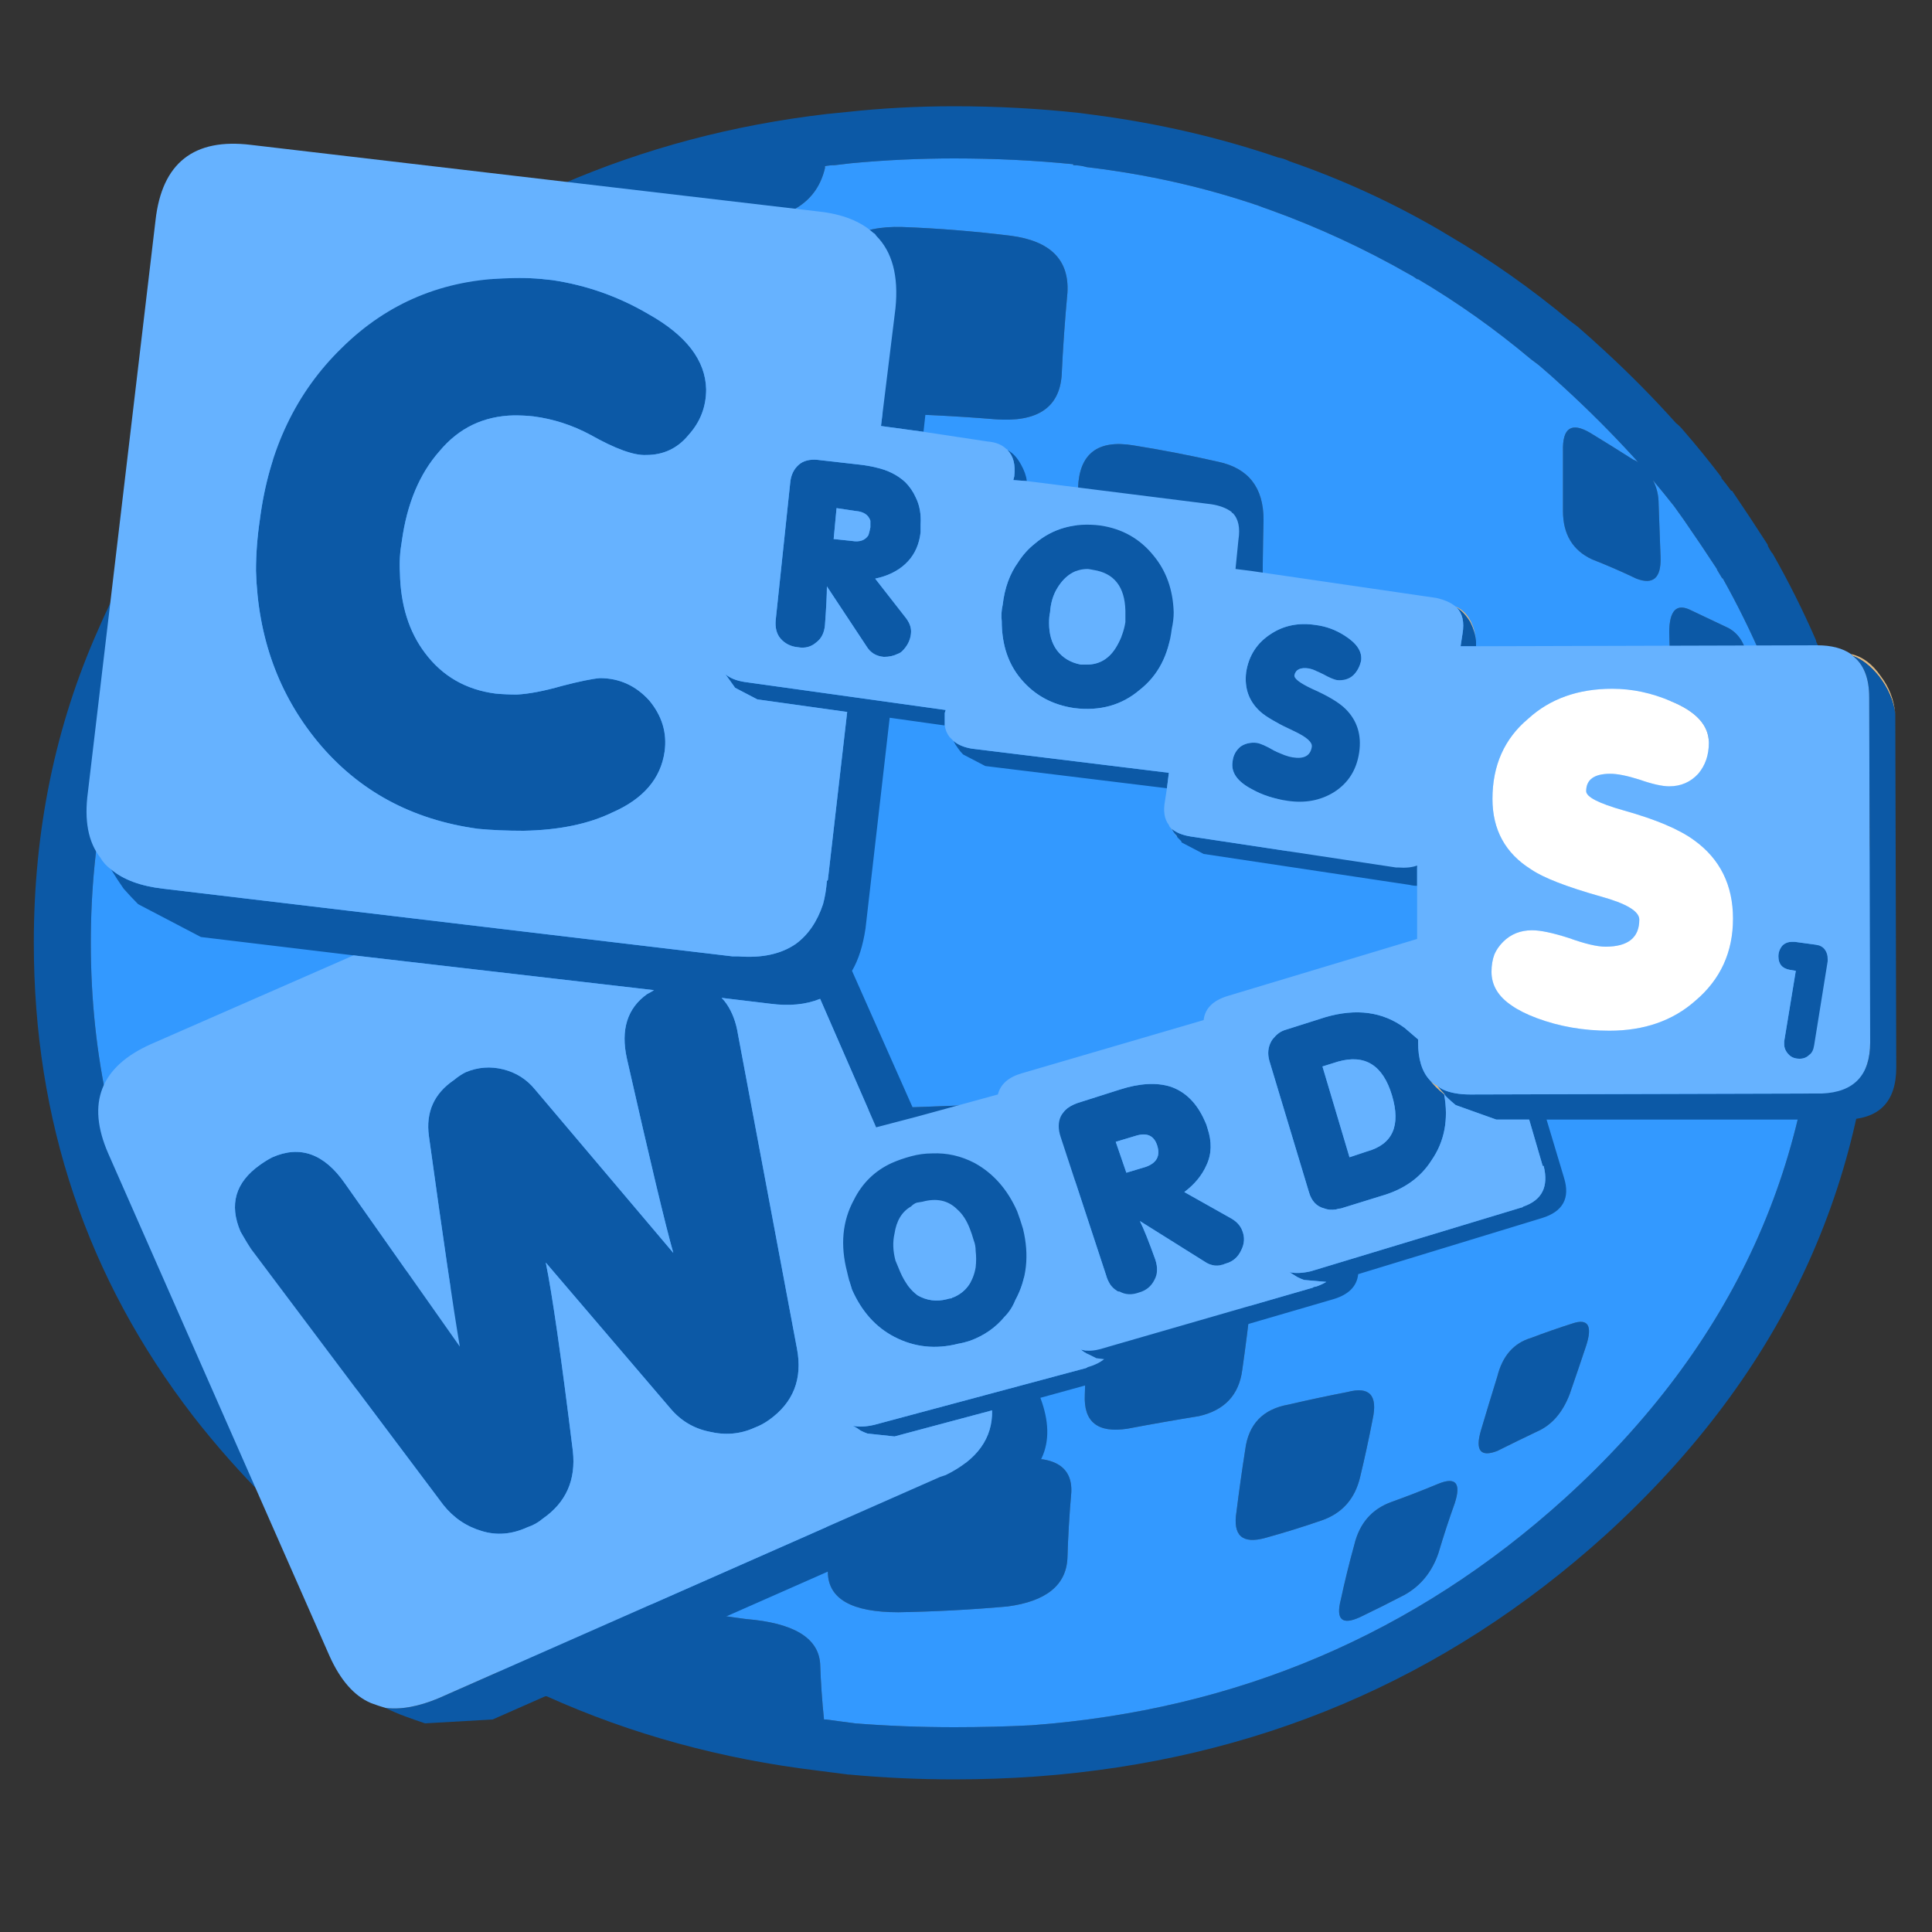
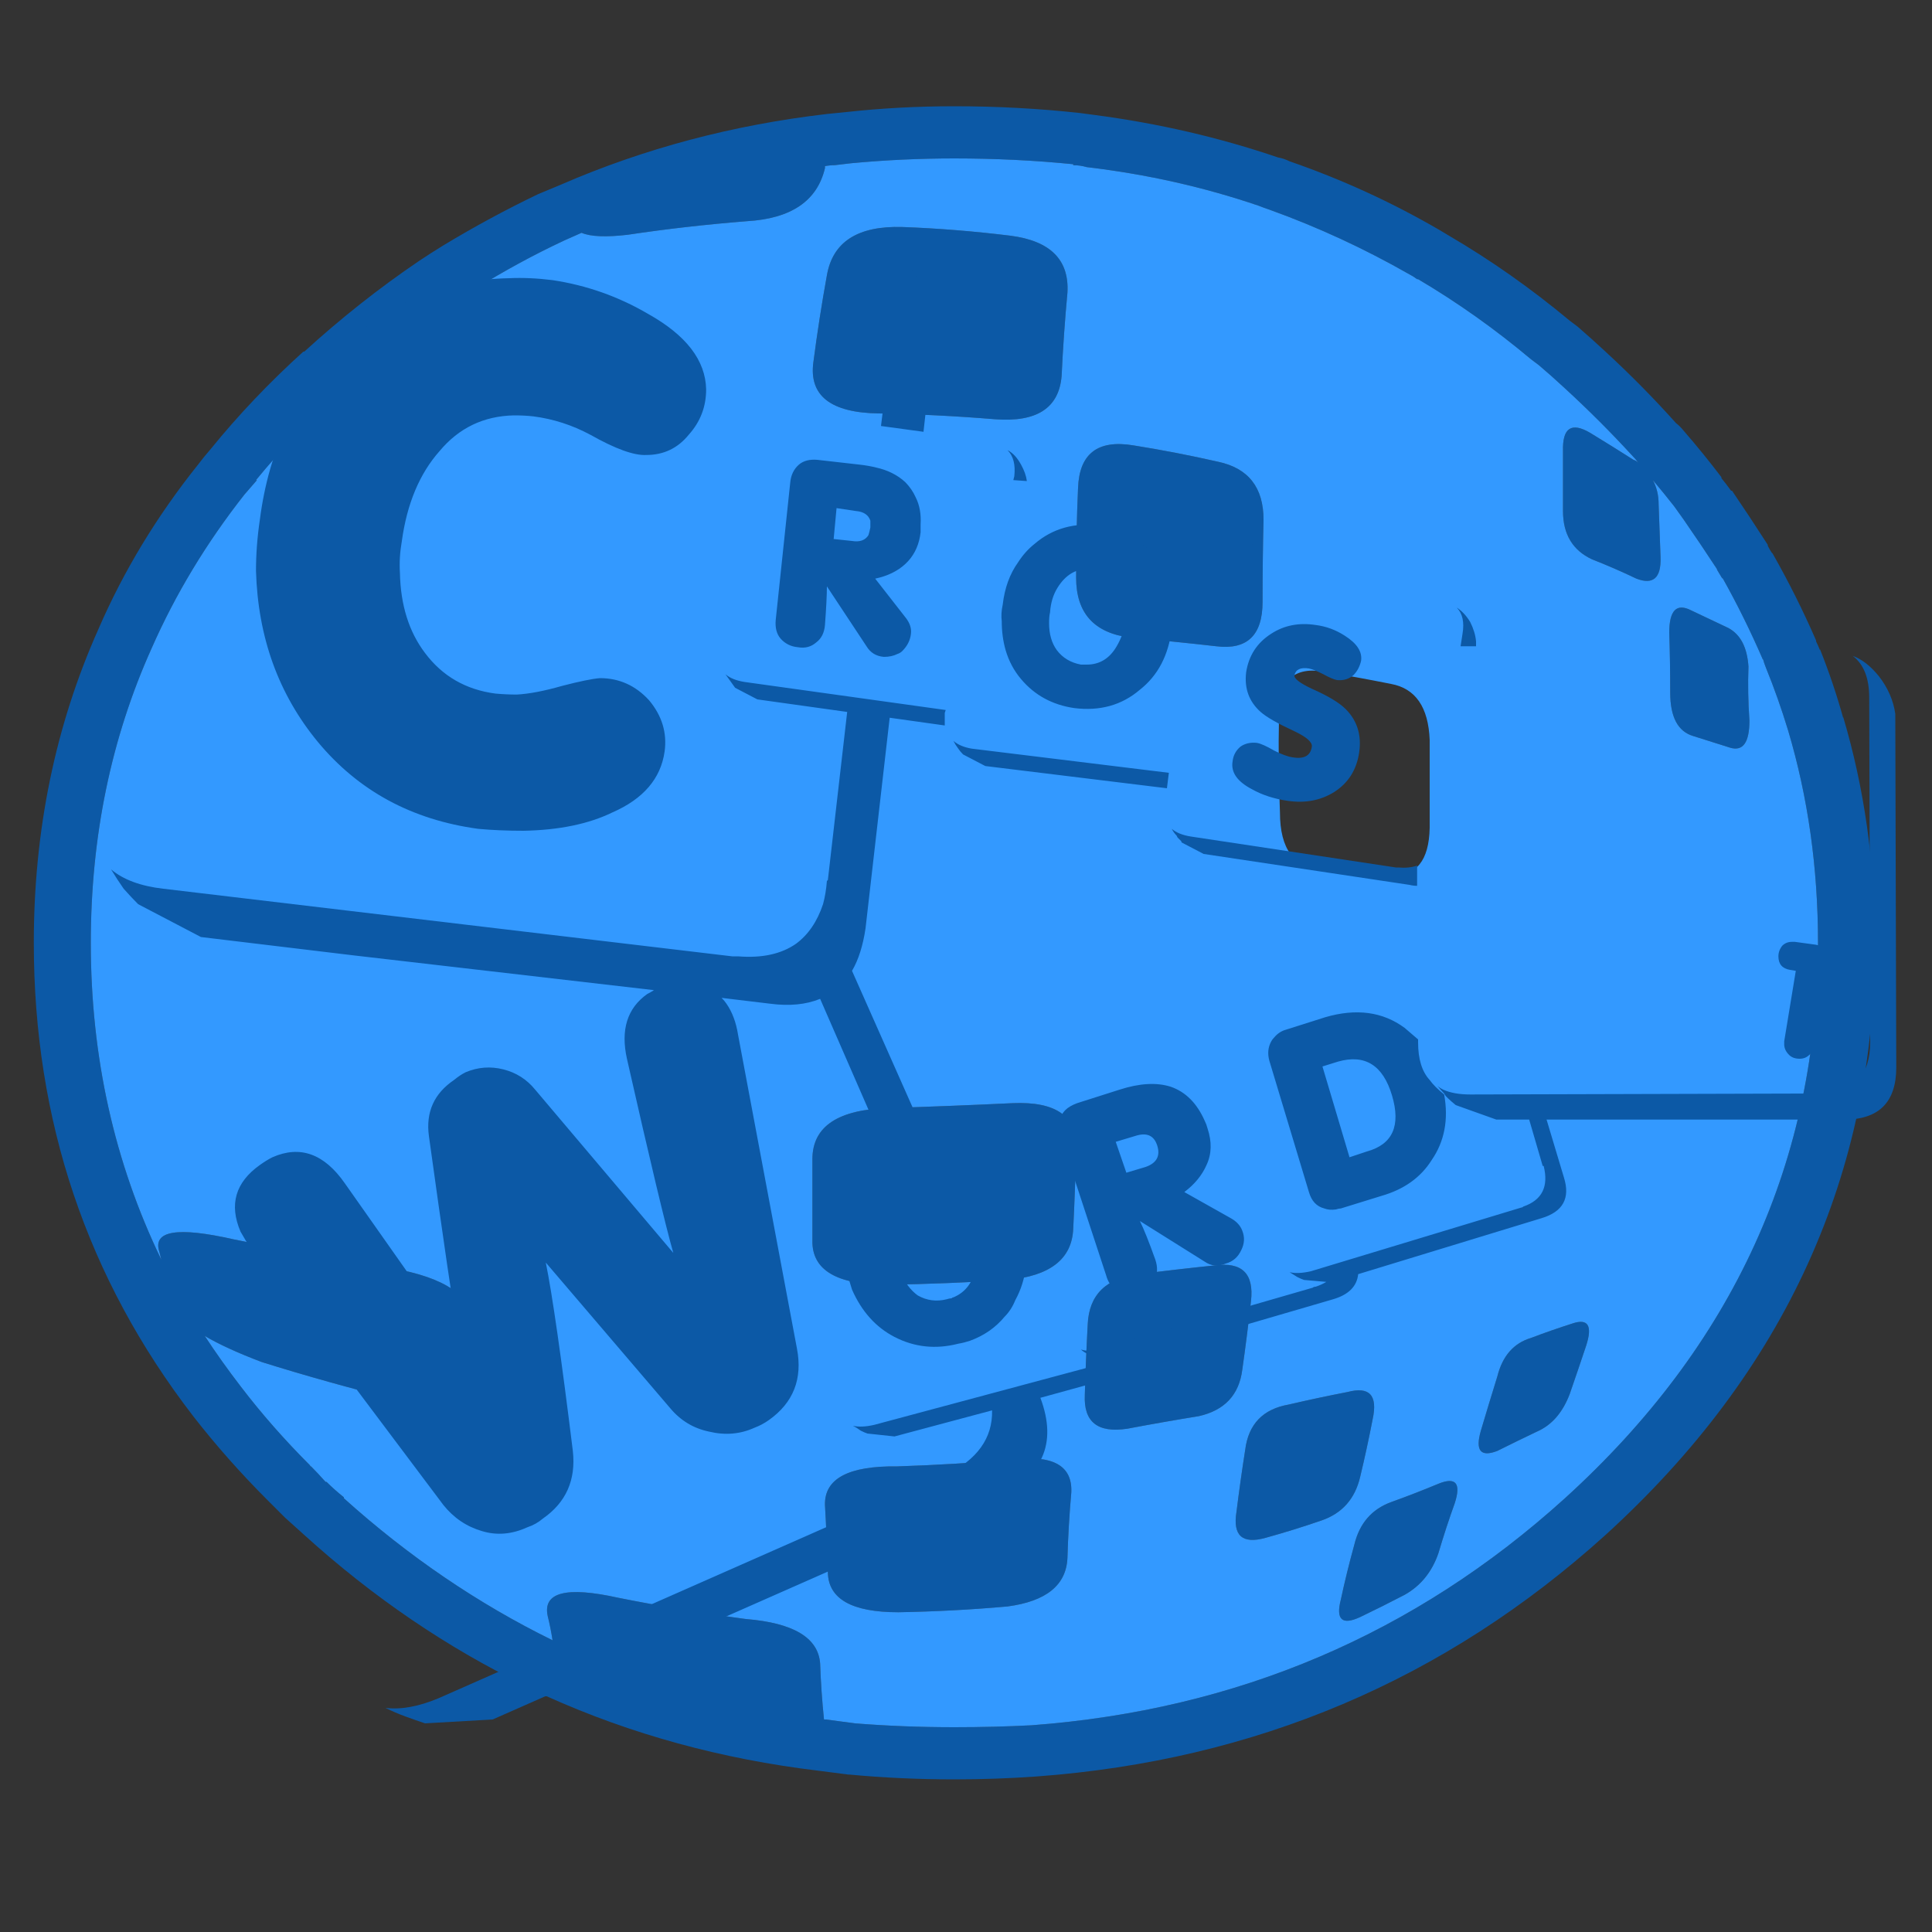
<svg xmlns="http://www.w3.org/2000/svg" id="icoShuttle-Files-MenuAPP-B1" image-rendering="auto" baseProfile="basic" version="1.1" x="0px" y="0px" width="100" height="100">
  <rect width="100%" height="100%" fill="#333333" stroke="none" />
  <g id="000-EXPORT-100x100_mcLogoCruzaLetrasB_eng" overflow="visible">
-     <path fill="#0C59A6" stroke="none" d="M81.65 16.9Q81.45 16.75 81.25 16.6 78.25 14.1 75 12.2 74.75 12.05 74.5 11.9 70.8 9.75 66.75 8.35 66.45 8.2 66.15 8.15 61.6 6.6 56.65 5.95 56.3 5.9 55.9 5.85 52.7 5.5 49.4 5.5 46.525 5.5 43.8 5.8 43.3 5.85 42.8 5.9 35.5 6.75 29.05 9.55 28.45 9.8 27.85 10.05 25.35 11.25 22.95 12.7 22.3 13.1 21.7 13.5 18.6 15.6 15.75 18.2L15.7 18.2Q13.05 20.6 10.9 23.25 10.55 23.65 10.25 24.05 7.05 28.05 5.1 32.55 1.75 40.05 1.75 48.8 1.75 62.6 10 73.3 11.75 75.55 13.85 77.65 14.3 78.1 14.75 78.55 15.25 79 15.75 79.45 21.1 84.3 27.3 87.3 27.8 87.55 28.25 87.8L28.3 87.8Q34.85 90.75 42.35 91.65 43.1 91.75 43.9 91.85L43.95 91.85Q46.6 92.1 49.4 92.1 51.55 92.1 53.65 91.95 70.65 90.7 83.1 79.45 97.05 66.75 97.05 48.8 97.05 42.65 95.4 37.1L95.4 37.15Q94.9 35.35 94.2 33.6L94.2 33.65Q94.1 33.4 94 33.2L94 33.15Q93 30.85 91.75 28.65L91.7 28.6Q91.6 28.45 91.5 28.25L91.5 28.2Q90.6 26.8 89.65 25.4L89.6 25.4Q89.35 25.05 89.1 24.75L89.1 24.7Q88.15 23.45 87.15 22.3 86.95 22.05 86.75 21.9 85.05 20 83.1 18.2 82.4 17.55 81.65 16.9M84.55 23.8Q83.45 23.1 82.3 22.4 80.85 21.55 80.9 23.35 80.9 24.85 80.9 26.45 80.9 28.25 82.4 28.95 83.55 29.4 84.7 29.95 86 30.45 85.95 28.85 85.9 27.4 85.85 26.1 85.85 25.4 85.55 24.85 86.1 25.5 86.65 26.2 86.9 26.55 87.15 26.9 88.05 28.2 88.9 29.5L88.85 29.45Q89 29.7 89.15 29.95L89.15 29.9Q90.3 31.95 91.25 34.15L91.25 34.1Q91.3 34.3 91.4 34.55 92.05 36.15 92.55 37.8 94.1 43 94.1 48.8 94.1 65.65 81 77.55 69.35 88.1 53.4 89.3 51.45 89.4 49.4 89.4 46.75 89.4 44.25 89.2 43.5 89.1 42.75 89 42.7 89 42.65 89 42.5 87.55 42.45 86.1 42.3 84.1 38.6 83.8 35.25 83.35 32 82.7 27.95 81.8 28.35 83.65 28.5 84.25 28.6 84.9 22.8 82.05 17.8 77.55L17.8 77.5Q17.3 77.1 16.9 76.7L16.85 76.7Q16.45 76.25 16.1 75.9 16.05 75.9 16.05 75.85 14.05 73.85 12.45 71.75 11.45 70.45 10.6 69.15 11.7 69.8 13.55 70.5 16.9 71.55 20.7 72.5 24.9 73.5 24.75 71.55 24.5 69.9 24.4 68.25 24.2 66.2 19.7 65.55 15.75 64.9 12.1 64.15 7.7 63.15 8.25 64.8 8.3 65 8.35 65.2 4.7 57.65 4.7 48.8 4.7 40.55 7.85 33.55 9.7 29.35 12.65 25.6 12.973 25.223 13.3 24.85L13.25 24.85Q15.3 22.35 17.8 20.1 20.5 17.65 23.45 15.7L23.5 15.65Q24.05 15.3 24.6 14.95 26.85 13.55 29.2 12.45 29.65 12.25 30.1 12.05 30.8 12.35 32.5 12.15 35.5 11.7 38.65 11.45 42.1 11.25 42.7 8.7 42.7 8.65 42.7 8.6 42.95 8.55 43.2 8.55 43.6 8.5 44.05 8.45 46.7 8.2 49.4 8.2 52.55 8.2 55.55 8.5L55.55 8.55Q55.9 8.55 56.25 8.65 60.9 9.2 65.15 10.65 65.4 10.75 65.7 10.85 69.45 12.2 72.95 14.2 73.15 14.3 73.35 14.45L73.4 14.45Q76.45 16.25 79.25 18.6 79.45 18.75 79.65 18.9 80.3 19.45 81 20.1 82.85 21.8 84.5 23.6 84.65 23.75 84.8 23.95 84.7 23.85 84.55 23.8M75.3 77.8Q75.8 76.25 74.45 76.8 73.25 77.3 72 77.75 70.5 78.3 70.1 79.95 69.7 81.4 69.4 82.8 69 84.35 70.4 83.7 71.55 83.15 72.7 82.55 73.95 81.85 74.45 80.4 74.85 79.05 75.3 77.8M55.45 77.25Q55.55 75.15 52.35 75.55 49.45 75.8 46.45 75.9 42.65 75.85 42.7 77.9 42.8 79.65 42.85 81.4 42.9 83.45 46.5 83.45 49.35 83.4 52.15 83.15 55.15 82.75 55.25 80.65 55.3 78.95 55.45 77.25M55.7 59.45Q55.8 56.95 52.4 57.1 49.25 57.25 46.05 57.35 42.05 57.45 42.05 60 42.05 62.1 42.05 64.2 42 66.5 45.9 66.5 49.05 66.45 52.15 66.25 55.45 65.95 55.55 63.6 55.65 61.6 55.7 59.45M69.75 72.05Q68.2 72.35 66.7 72.7 64.7 73.05 64.45 75.05 64.2 76.65 64 78.25 63.7 80.1 65.5 79.6 66.95 79.2 68.4 78.7 70 78.15 70.4 76.45 70.75 75 71.05 73.45 71.45 71.6 69.75 72.05M64.75 67.35Q65 65.2 62.85 65.5 60.9 65.7 58.95 65.95 56.4 66.25 56.3 68.55 56.2 70.4 56.15 72.2 56.05 74.3 58.35 73.95 60.2 73.6 62.05 73.3 64.05 72.85 64.3 70.9 64.55 69.15 64.75 67.35M66.2 37.15Q66.15 39.55 66.25 42.05 66.25 44.9 68.45 45 70.25 45.1 72 45.3 73.95 45.4 74 42.85 74 40.5 74 38.3 73.9 35.75 72 35.4 70.25 35.05 68.45 34.75 66.1 34.4 66.2 37.15M55.7 29.9Q55.7 32.65 58.5 33 60.75 33.2 62.95 33.45 65.35 33.75 65.35 31.15 65.35 28.95 65.4 26.9 65.4 24.4 63.05 23.9 60.85 23.4 58.65 23.05 55.9 22.6 55.8 25.25 55.7 27.5 55.7 29.9M42.1 18.75Q41.75 21.35 45.5 21.4 48.45 21.45 51.5 21.7 54.75 21.95 54.95 19.45 55.05 17.3 55.25 15.15 55.4 12.6 52.3 12.2 49.45 11.85 46.7 11.75 43.25 11.65 42.8 14.25 42.4 16.45 42.1 18.75M82.1 69.65Q82.6 68.1 81.4 68.5 80.3 68.85 79.25 69.25 77.9 69.65 77.5 71.25 77.05 72.7 76.65 74.05 76.2 75.6 77.5 75.1 78.5 74.6 79.55 74.1 80.7 73.6 81.25 72.15 81.7 70.85 82.1 69.65M89.45 32.5Q88.5 32.05 87.55 31.6 86.4 31 86.4 32.75 86.45 34.2 86.45 35.85 86.45 37.75 87.65 38.1 88.6 38.4 89.55 38.7 90.55 39 90.55 37.3 90.45 35.85 90.5 34.5 90.4 33 89.45 32.5Z" />
+     <path fill="#0C59A6" stroke="none" d="M81.65 16.9Q81.45 16.75 81.25 16.6 78.25 14.1 75 12.2 74.75 12.05 74.5 11.9 70.8 9.75 66.75 8.35 66.45 8.2 66.15 8.15 61.6 6.6 56.65 5.95 56.3 5.9 55.9 5.85 52.7 5.5 49.4 5.5 46.525 5.5 43.8 5.8 43.3 5.85 42.8 5.9 35.5 6.75 29.05 9.55 28.45 9.8 27.85 10.05 25.35 11.25 22.95 12.7 22.3 13.1 21.7 13.5 18.6 15.6 15.75 18.2L15.7 18.2Q13.05 20.6 10.9 23.25 10.55 23.65 10.25 24.05 7.05 28.05 5.1 32.55 1.75 40.05 1.75 48.8 1.75 62.6 10 73.3 11.75 75.55 13.85 77.65 14.3 78.1 14.75 78.55 15.25 79 15.75 79.45 21.1 84.3 27.3 87.3 27.8 87.55 28.25 87.8L28.3 87.8Q34.85 90.75 42.35 91.65 43.1 91.75 43.9 91.85L43.95 91.85Q46.6 92.1 49.4 92.1 51.55 92.1 53.65 91.95 70.65 90.7 83.1 79.45 97.05 66.75 97.05 48.8 97.05 42.65 95.4 37.1L95.4 37.15Q94.9 35.35 94.2 33.6L94.2 33.65Q94.1 33.4 94 33.2L94 33.15Q93 30.85 91.75 28.65L91.7 28.6Q91.6 28.45 91.5 28.25L91.5 28.2Q90.6 26.8 89.65 25.4L89.6 25.4Q89.35 25.05 89.1 24.75L89.1 24.7Q88.15 23.45 87.15 22.3 86.95 22.05 86.75 21.9 85.05 20 83.1 18.2 82.4 17.55 81.65 16.9M84.55 23.8Q83.45 23.1 82.3 22.4 80.85 21.55 80.9 23.35 80.9 24.85 80.9 26.45 80.9 28.25 82.4 28.95 83.55 29.4 84.7 29.95 86 30.45 85.95 28.85 85.9 27.4 85.85 26.1 85.85 25.4 85.55 24.85 86.1 25.5 86.65 26.2 86.9 26.55 87.15 26.9 88.05 28.2 88.9 29.5L88.85 29.45Q89 29.7 89.15 29.95L89.15 29.9Q90.3 31.95 91.25 34.15L91.25 34.1Q91.3 34.3 91.4 34.55 92.05 36.15 92.55 37.8 94.1 43 94.1 48.8 94.1 65.65 81 77.55 69.35 88.1 53.4 89.3 51.45 89.4 49.4 89.4 46.75 89.4 44.25 89.2 43.5 89.1 42.75 89 42.7 89 42.65 89 42.5 87.55 42.45 86.1 42.3 84.1 38.6 83.8 35.25 83.35 32 82.7 27.95 81.8 28.35 83.65 28.5 84.25 28.6 84.9 22.8 82.05 17.8 77.55L17.8 77.5Q17.3 77.1 16.9 76.7L16.85 76.7Q16.45 76.25 16.1 75.9 16.05 75.9 16.05 75.85 14.05 73.85 12.45 71.75 11.45 70.45 10.6 69.15 11.7 69.8 13.55 70.5 16.9 71.55 20.7 72.5 24.9 73.5 24.75 71.55 24.5 69.9 24.4 68.25 24.2 66.2 19.7 65.55 15.75 64.9 12.1 64.15 7.7 63.15 8.25 64.8 8.3 65 8.35 65.2 4.7 57.65 4.7 48.8 4.7 40.55 7.85 33.55 9.7 29.35 12.65 25.6 12.973 25.223 13.3 24.85L13.25 24.85Q15.3 22.35 17.8 20.1 20.5 17.65 23.45 15.7L23.5 15.65Q24.05 15.3 24.6 14.95 26.85 13.55 29.2 12.45 29.65 12.25 30.1 12.05 30.8 12.35 32.5 12.15 35.5 11.7 38.65 11.45 42.1 11.25 42.7 8.7 42.7 8.65 42.7 8.6 42.95 8.55 43.2 8.55 43.6 8.5 44.05 8.45 46.7 8.2 49.4 8.2 52.55 8.2 55.55 8.5L55.55 8.55Q55.9 8.55 56.25 8.65 60.9 9.2 65.15 10.65 65.4 10.75 65.7 10.85 69.45 12.2 72.95 14.2 73.15 14.3 73.35 14.45L73.4 14.45Q76.45 16.25 79.25 18.6 79.45 18.75 79.65 18.9 80.3 19.45 81 20.1 82.85 21.8 84.5 23.6 84.65 23.75 84.8 23.95 84.7 23.85 84.55 23.8M75.3 77.8Q75.8 76.25 74.45 76.8 73.25 77.3 72 77.75 70.5 78.3 70.1 79.95 69.7 81.4 69.4 82.8 69 84.35 70.4 83.7 71.55 83.15 72.7 82.55 73.95 81.85 74.45 80.4 74.85 79.05 75.3 77.8M55.45 77.25Q55.55 75.15 52.35 75.55 49.45 75.8 46.45 75.9 42.65 75.85 42.7 77.9 42.8 79.65 42.85 81.4 42.9 83.45 46.5 83.45 49.35 83.4 52.15 83.15 55.15 82.75 55.25 80.65 55.3 78.95 55.45 77.25M55.7 59.45Q55.8 56.95 52.4 57.1 49.25 57.25 46.05 57.35 42.05 57.45 42.05 60 42.05 62.1 42.05 64.2 42 66.5 45.9 66.5 49.05 66.45 52.15 66.25 55.45 65.95 55.55 63.6 55.65 61.6 55.7 59.45M69.75 72.05Q68.2 72.35 66.7 72.7 64.7 73.05 64.45 75.05 64.2 76.65 64 78.25 63.7 80.1 65.5 79.6 66.95 79.2 68.4 78.7 70 78.15 70.4 76.45 70.75 75 71.05 73.45 71.45 71.6 69.75 72.05M64.75 67.35Q65 65.2 62.85 65.5 60.9 65.7 58.95 65.95 56.4 66.25 56.3 68.55 56.2 70.4 56.15 72.2 56.05 74.3 58.35 73.95 60.2 73.6 62.05 73.3 64.05 72.85 64.3 70.9 64.55 69.15 64.75 67.35M66.2 37.15M55.7 29.9Q55.7 32.65 58.5 33 60.75 33.2 62.95 33.45 65.35 33.75 65.35 31.15 65.35 28.95 65.4 26.9 65.4 24.4 63.05 23.9 60.85 23.4 58.65 23.05 55.9 22.6 55.8 25.25 55.7 27.5 55.7 29.9M42.1 18.75Q41.75 21.35 45.5 21.4 48.45 21.45 51.5 21.7 54.75 21.95 54.95 19.45 55.05 17.3 55.25 15.15 55.4 12.6 52.3 12.2 49.45 11.85 46.7 11.75 43.25 11.65 42.8 14.25 42.4 16.45 42.1 18.75M82.1 69.65Q82.6 68.1 81.4 68.5 80.3 68.85 79.25 69.25 77.9 69.65 77.5 71.25 77.05 72.7 76.65 74.05 76.2 75.6 77.5 75.1 78.5 74.6 79.55 74.1 80.7 73.6 81.25 72.15 81.7 70.85 82.1 69.65M89.45 32.5Q88.5 32.05 87.55 31.6 86.4 31 86.4 32.75 86.45 34.2 86.45 35.85 86.45 37.75 87.65 38.1 88.6 38.4 89.55 38.7 90.55 39 90.55 37.3 90.45 35.85 90.5 34.5 90.4 33 89.45 32.5Z" />
    <path fill="#39F" stroke="none" d="M82.3 22.4Q83.45 23.1 84.55 23.8 84.7 23.85 84.8 23.95 84.65 23.75 84.5 23.6 82.85 21.8 81 20.1 80.3 19.45 79.65 18.9 79.45 18.75 79.25 18.6 76.45 16.25 73.4 14.45L73.35 14.45Q73.15 14.3 72.95 14.2 69.45 12.2 65.7 10.85 65.4 10.75 65.15 10.65 60.9 9.2 56.25 8.65 55.9 8.55 55.55 8.55L55.55 8.5Q52.55 8.2 49.4 8.2 46.7 8.2 44.05 8.45 43.6 8.5 43.2 8.55 42.95 8.55 42.7 8.6 42.7 8.65 42.7 8.7 42.1 11.25 38.65 11.45 35.5 11.7 32.5 12.15 30.8 12.35 30.1 12.05 29.65 12.25 29.2 12.45 26.85 13.55 24.6 14.95 24.05 15.3 23.5 15.65L23.45 15.7Q20.5 17.65 17.8 20.1 15.3 22.35 13.25 24.85L13.3 24.85Q12.973 25.223 12.65 25.6 9.7 29.35 7.85 33.55 4.7 40.55 4.7 48.8 4.7 57.65 8.35 65.2 8.3 65 8.25 64.8 7.7 63.15 12.1 64.15 15.75 64.9 19.7 65.55 24.2 66.2 24.4 68.25 24.5 69.9 24.75 71.55 24.9 73.5 20.7 72.5 16.9 71.55 13.55 70.5 11.7 69.8 10.6 69.15 11.45 70.45 12.45 71.75 14.05 73.85 16.05 75.85 16.05 75.9 16.1 75.9 16.45 76.25 16.85 76.7L16.9 76.7Q17.3 77.1 17.8 77.5L17.8 77.55Q22.8 82.05 28.6 84.9 28.5 84.25 28.35 83.65 27.95 81.8 32 82.7 35.25 83.35 38.6 83.8 42.3 84.1 42.45 86.1 42.5 87.55 42.65 89 42.7 89 42.75 89 43.5 89.1 44.25 89.2 46.75 89.4 49.4 89.4 51.45 89.4 53.4 89.3 69.35 88.1 81 77.55 94.1 65.65 94.1 48.8 94.1 43 92.55 37.8 92.05 36.15 91.4 34.55 91.3 34.3 91.25 34.1L91.25 34.15Q90.3 31.95 89.15 29.9L89.15 29.95Q89 29.7 88.85 29.45L88.9 29.5Q88.05 28.2 87.15 26.9 86.9 26.55 86.65 26.2 86.1 25.5 85.55 24.85 85.85 25.4 85.85 26.1 85.9 27.4 85.95 28.85 86 30.45 84.7 29.95 83.55 29.4 82.4 28.95 80.9 28.25 80.9 26.45 80.9 24.85 80.9 23.35 80.85 21.55 82.3 22.4M87.55 31.6Q88.5 32.05 89.45 32.5 90.4 33 90.5 34.5 90.45 35.85 90.55 37.3 90.55 39 89.55 38.7 88.6 38.4 87.65 38.1 86.45 37.75 86.45 35.85 86.45 34.2 86.4 32.75 86.4 31 87.55 31.6M81.4 68.5Q82.6 68.1 82.1 69.65 81.7 70.85 81.25 72.15 80.7 73.6 79.55 74.1 78.5 74.6 77.5 75.1 76.2 75.6 76.65 74.05 77.05 72.7 77.5 71.25 77.9 69.65 79.25 69.25 80.3 68.85 81.4 68.5M45.5 21.4Q41.75 21.35 42.1 18.75 42.4 16.45 42.8 14.25 43.25 11.65 46.7 11.75 49.45 11.85 52.3 12.2 55.4 12.6 55.25 15.15 55.05 17.3 54.95 19.45 54.75 21.95 51.5 21.7 48.45 21.45 45.5 21.4M58.5 33Q55.7 32.65 55.7 29.9 55.7 27.5 55.8 25.25 55.9 22.6 58.65 23.05 60.85 23.4 63.05 23.9 65.4 24.4 65.4 26.9 65.35 28.95 65.35 31.15 65.35 33.75 62.95 33.45 60.75 33.2 58.5 33M66.25 42.05Q66.15 39.55 66.2 37.15 66.1 34.4 68.45 34.75 70.25 35.05 72 35.4 73.9 35.75 74 38.3 74 40.5 74 42.85 73.95 45.4 72 45.3 70.25 45.1 68.45 45 66.25 44.9 66.25 42.05M62.85 65.5Q65 65.2 64.75 67.35 64.55 69.15 64.3 70.9 64.05 72.85 62.05 73.3 60.2 73.6 58.35 73.95 56.05 74.3 56.15 72.2 56.2 70.4 56.3 68.55 56.4 66.25 58.95 65.95 60.9 65.7 62.85 65.5M66.7 72.7Q68.2 72.35 69.75 72.05 71.45 71.6 71.05 73.45 70.75 75 70.4 76.45 70 78.15 68.4 78.7 66.95 79.2 65.5 79.6 63.7 80.1 64 78.25 64.2 76.65 64.45 75.05 64.7 73.05 66.7 72.7M52.4 57.1Q55.8 56.95 55.7 59.45 55.65 61.6 55.55 63.6 55.45 65.95 52.15 66.25 49.05 66.45 45.9 66.5 42 66.5 42.05 64.2 42.05 62.1 42.05 60 42.05 57.45 46.05 57.35 49.25 57.25 52.4 57.1M52.35 75.55Q55.55 75.15 55.45 77.25 55.3 78.95 55.25 80.65 55.15 82.75 52.15 83.15 49.35 83.4 46.5 83.45 42.9 83.45 42.85 81.4 42.8 79.65 42.7 77.9 42.65 75.85 46.45 75.9 49.45 75.8 52.35 75.55M74.45 76.8Q75.8 76.25 75.3 77.8 74.85 79.05 74.45 80.4 73.95 81.85 72.7 82.55 71.55 83.15 70.4 83.7 69 84.35 69.4 82.8 69.7 81.4 70.1 79.95 70.5 78.3 72 77.75 73.25 77.3 74.45 76.8Z" />
-     <path fill="#D8B685" stroke="none" d="M74.85 56.75Q74.797 56.693 74.75 56.6 74.55 56.4 74.4 56.2 74.2 56.1 74 55.9 74.25 56.25 74.75 56.65 74.796 56.696 74.85 56.75M75.35 31.4L75.4 31.45Q75.8 31.7 76.1 32.2 76.359 32.719 76.4 33.2 76.368 32.681 76.15 32.2 75.85 31.6 75.35 31.4M60.65 42.9L60.6 42.85Q60.746 43.078 60.95 43.35 60.925 43.301 60.9 43.25 60.75 43.1 60.65 42.9M95.8 33.85Q95.85 33.9 95.9 33.95 96.6 34.2 97.25 35 97.95 35.9 98.1 36.95 98 35.85 97.35 35 96.7 34.05 95.8 33.85Z" />
    <path fill="#0C59A6" stroke="none" d="M73.4 53.95L73.4 53.8Q73.05 53.5 72.7 53.2 71 51.95 68.6 52.65L66.55 53.3Q66.2 53.4 65.95 53.7 65.85 53.8 65.8 53.9 65.55 54.35 65.7 54.9L67.75 61.7Q67.95 62.4 68.55 62.55 68.8 62.65 69.15 62.6 69.3 62.55 69.4 62.55L71.5 61.9Q73.25 61.4 74.1 60.05 75.1 58.6 74.75 56.65 74.25 56.25 74 55.9 73.4 55.25 73.4 53.95M68.45 55.2L69.25 54.95Q71.35 54.35 72.05 56.7 72.75 59.05 70.75 59.6L69.85 59.9 68.45 55.2M61.15 43.6L62.3 44.2 72.95 45.8Q73.15 45.85 73.35 45.85L73.35 44.8Q72.95 44.95 72.35 44.9 72.3 44.9 72.25 44.9L61.65 43.3Q61 43.2 60.65 42.9 60.75 43.1 60.9 43.25 60.925 43.301 60.95 43.35 61.05 43.45 61.15 43.55L61.15 43.6M63.95 29.45L64.75 29.55 64.85 28.65Q64.85 27.95 64.5 27.3 64.2 26.75 63.8 26.55 64.25 27 64.1 27.95L63.95 29.45M75.7 32.8L75.6 33.45Q75.8 33.45 76.05 33.45L76.4 33.45 76.4 33.2Q76.359 32.719 76.1 32.2 75.8 31.7 75.4 31.45 75.85 31.9 75.7 32.8M50.3 38.75Q49.7 38.65 49.35 38.35 49.45 38.55 49.6 38.75 49.7 38.9 49.85 39.05L51 39.65 60.4 40.8 60.5 40 50.3 38.75M48.9 36.9L48.95 36.75 38.55 35.3Q37.9 35.2 37.55 34.9 37.7 35.1 37.8 35.25 37.95 35.45 38.05 35.6L39.2 36.2 43.85 36.85 42.85 45.55 42.8 45.6Q42.75 46.25 42.6 46.8 42.15 48.15 41.2 48.85 40.05 49.65 38.2 49.5 38.05 49.5 37.9 49.5L8.45 46Q6.7 45.8 5.75 45 6.05 45.5 6.4 46 6.8 46.45 7.15 46.8L10.4 48.5 18.3 49.45 33.85 51.25Q33.7 51.35 33.5 51.45 31.95 52.55 32.45 54.8 34.25 62.75 34.85 64.85L27.7 56.4Q27.05 55.6 26.05 55.35 25.05 55.1 24.1 55.5 23.8 55.65 23.5 55.9 21.95 56.95 22.2 58.8 23.3 66.75 23.8 69.7L17.85 61.25Q16.25 58.95 14.1 59.9 13.8 60.05 13.45 60.3 11.55 61.65 12.45 63.75 12.7 64.2 13 64.65L22.95 77.9Q23.75 78.9 24.95 79.25 26.1 79.6 27.3 79.05 27.75 78.9 28.1 78.6 29.9 77.35 29.65 75.1 28.75 67.8 28.25 65.35L34.7 72.9Q35.5 73.85 36.7 74.1 37.95 74.4 39.05 73.9 39.45 73.75 39.8 73.5 41.7 72.15 41.25 69.8L38.2 53.55Q38.05 52.6 37.6 51.95 37.5 51.8 37.35 51.65L39.85 51.95Q41.35 52.15 42.45 51.7L45.35 58.35 47.45 57.8 44.1 50.25Q44.6 49.4 44.8 48.05L46.05 37.15 48.9 37.55Q48.9 37.25 48.9 36.9M52.85 24.05Q52.55 23.5 52.15 23.3 52.6 23.75 52.5 24.65L52.45 24.85 53.15 24.9Q53.1 24.5 52.85 24.05M47.8 22.35L48.3 17.85Q48.4 15.95 47.35 14.2 46.45 12.75 45.35 12.2 46.6 13.45 46.35 15.95L45.6 22.05 47.8 22.35M95.9 33.95Q96.75 34.6 96.75 36.1L96.8 53.95Q96.8 56.5 94.3 56.6 94.2 56.6 94.1 56.6L76.1 56.65Q75.25 56.65 74.7 56.4 74.5 56.3 74.4 56.2 74.55 56.4 74.75 56.6 74.797 56.693 74.85 56.75 74.9 56.8 74.95 56.85 75.150 57.040 75.35 57.2L77.45 57.95 79.15 57.95 79.85 60.35 79.9 60.35Q80.3 61.95 78.85 62.45 78.8 62.5 78.75 62.5L67.85 65.8Q67.2 65.95 66.75 65.85 66.9 65.95 67.15 66.1 67.35 66.2 67.5 66.25L68.65 66.35Q68.4 66.5 68.1 66.6 68 66.6 67.95 66.65L57.05 69.8Q56.4 70 55.95 69.85 56.1 70 56.35 70.1 56.55 70.2 56.75 70.3L57.15 70.35Q56.85 70.6 56.35 70.75 56.3 70.75 56.25 70.8L45.25 73.75Q44.6 73.9 44.15 73.8 44.35 73.9 44.55 74.05 44.75 74.15 44.9 74.2L46.3 74.35 51.35 73Q51.4 75.15 48.95 76.35 48.8 76.4 48.65 76.45L22.7 87.9Q21.15 88.55 19.95 88.4 20.45 88.65 21 88.85 21.55 89.05 22 89.2L25.5 89 51.45 77.55Q55.2 75.95 53.85 72.35L57.3 71.4Q58.35 71.1 58.55 70.3L69 67.25Q70.2 66.9 70.3 65.95L79.8 63.05Q81.45 62.55 80.95 60.95L80.05 57.95 95.45 57.95Q98.15 57.95 98.15 55.25L98.1 36.95Q97.95 35.9 97.25 35 96.6 34.2 95.9 33.95M50.45 60.2Q49.4 59.65 48.25 59.7 47.7 59.7 47.15 59.85 46.6 60 46.15 60.2 44.85 60.8 44.2 62.1 43.3 63.75 43.85 65.85 43.95 66.3 44.1 66.75 44.85 68.45 46.3 69.2 47.85 70 49.6 69.55 49.9 69.5 50.2 69.4 51.3 69 52 68.15 52.35 67.8 52.55 67.3 53.45 65.65 52.95 63.6 52.8 63.1 52.65 62.7 51.9 61 50.45 60.2M49.55 62.6Q49.95 62.95 50.2 63.6 50.3 63.85 50.4 64.2 50.5 64.45 50.5 64.75 50.55 65.15 50.5 65.6 50.3 66.75 49.35 67.15 49.3 67.15 49.25 67.2 49.15 67.2 49 67.25 48.2 67.45 47.5 67.05 46.95 66.65 46.6 65.85 46.45 65.5 46.35 65.25 46.15 64.5 46.3 63.85 46.45 62.85 47.15 62.45 47.3 62.3 47.45 62.25L47.75 62.2Q48.85 61.9 49.55 62.6M62.5 58.4Q62.45 58.2 62.35 58 61.75 56.65 60.6 56.25 59.5 55.9 57.95 56.4L55.75 57.1Q55.35 57.25 55.15 57.45 55 57.6 54.9 57.8 54.7 58.25 54.9 58.85L57.25 66Q57.4 66.55 57.8 66.8 57.85 66.85 57.95 66.85 58.4 67.1 58.95 66.9 59.5 66.75 59.75 66.25 60 65.8 59.8 65.2 59.3 63.8 59 63.2L62.35 65.3Q62.85 65.65 63.45 65.4 64 65.25 64.25 64.7 64.5 64.2 64.3 63.7 64.15 63.3 63.7 63.05L61.3 61.7Q62.1 61.1 62.45 60.3 62.85 59.45 62.5 58.4M58.3 60.7L57.75 59.1 58.75 58.8Q59.65 58.5 59.9 59.3 60.15 60.1 59.3 60.4L58.3 60.7M26.6 21.5Q27.15 21.5 27.6 21.55 29.15 21.75 30.55 22.5 32.5 23.6 33.45 23.55 34.8 23.55 35.65 22.5 36.55 21.5 36.55 20.15 36.5 17.9 33.55 16.25 31.25 14.9 28.6 14.5 27.4 14.35 26.35 14.4 21.25 14.5 17.7 18 14.15 21.45 13.45 26.9 13.25 28.25 13.25 29.55 13.4 34.7 16.45 38.4 19.6 42.2 24.75 42.9 25.8 43 27.1 43 29.85 42.95 31.7 42.05 34.1 41 34.4 38.9 34.6 37.45 33.6 36.25 32.55 35.1 31.05 35.1 30.45 35.15 29.1 35.5 27.7 35.9 26.75 35.95 26.2 35.95 25.65 35.9 23.35 35.6 22 33.8 20.75 32.15 20.7 29.65 20.65 28.85 20.8 28 21.2 25.1 22.75 23.35 24.25 21.55 26.6 21.5M65.8 32.8Q64.7 33.5 64.5 34.8 64.35 36.05 65.25 36.85 65.7 37.25 67 37.85 67.95 38.3 67.9 38.65 67.8 39.35 66.9 39.2 66.55 39.15 65.95 38.85 65.35 38.5 65.05 38.45 64.55 38.4 64.2 38.65 63.85 38.95 63.8 39.4 63.65 40.25 64.8 40.85 65.6 41.3 66.65 41.45 68 41.65 69.05 41 70.15 40.3 70.35 38.95 70.55 37.6 69.65 36.7 69.15 36.2 67.9 35.65 66.95 35.2 67 34.95 67.1 34.5 67.75 34.6 68 34.65 68.5 34.9 68.95 35.15 69.2 35.2 69.7 35.25 70.05 34.95 70.35 34.65 70.45 34.2 70.55 33.5 69.6 32.9 68.9 32.45 68.1 32.35 66.8 32.15 65.8 32.8M59.7 28.75Q58.65 27.45 56.95 27.2 54.95 26.95 53.55 28.15 53.05 28.55 52.7 29.1 52.05 30 51.9 31.3 51.8 31.75 51.85 32.15 51.85 32.95 52.05 33.65 52.3 34.5 52.85 35.15 53.9 36.4 55.6 36.65 57.6 36.9 59 35.7 60.4 34.6 60.65 32.55 60.75 32.1 60.75 31.7 60.7 29.95 59.7 28.75M56.3 29.45Q56.35 29.45 56.6 29.5 58.2 29.75 58.25 31.6 58.25 31.85 58.25 32.2 58.15 32.85 57.8 33.45 57.25 34.4 56.25 34.4 56.1 34.4 55.95 34.4 55.15 34.25 54.7 33.65 54.3 33.1 54.3 32.25 54.3 31.9 54.35 31.7 54.4 30.95 54.75 30.4 55.35 29.45 56.3 29.45M42.3 23.8Q41.7 23.75 41.35 24.05 40.95 24.4 40.9 25L40.15 32.1Q40.1 32.7 40.4 33.05 40.75 33.45 41.3 33.5 41.85 33.6 42.25 33.25 42.65 32.95 42.7 32.35 42.8 31 42.8 30.35L44.85 33.45Q45.15 33.95 45.75 34 46.15 34 46.45 33.85 46.6 33.8 46.7 33.7 47.1 33.3 47.15 32.8 47.2 32.4 46.9 32L45.3 29.95Q46.25 29.75 46.85 29.2 46.95 29.1 47 29.05 47.55 28.45 47.65 27.55 47.65 27.35 47.65 27.15 47.7 26.35 47.4 25.75 47.2 25.3 46.85 24.95 46.25 24.4 45.35 24.2 44.95 24.1 44.5 24.05L42.3 23.8M44.3 26.45Q44.9 26.5 45.05 26.95 45.05 27.1 45.05 27.3 45 27.55 44.95 27.7 44.7 28.1 44.1 28L43.15 27.9 43.3 26.3 44.3 26.45M92.75 48.75Q92.45 48.75 92.25 48.95 92.05 49.2 92.05 49.5 92.05 50.1 92.65 50.2L92.95 50.25 92.35 53.9Q92.35 53.95 92.35 54.05 92.35 54.35 92.6 54.6 92.8 54.8 93.15 54.8 93.45 54.8 93.65 54.6 93.85 54.45 93.9 54.1L94.6 49.75Q94.6 49.7 94.6 49.65 94.6 49.35 94.45 49.15 94.3 48.95 94 48.9L92.9 48.75Q92.85 48.75 92.75 48.75Z" />
-     <path fill="#66B2FF" stroke="none" d="M69.25 54.95L68.45 55.2 69.85 59.9 70.75 59.6Q72.75 59.05 72.05 56.7 71.35 54.35 69.25 54.95M95.9 33.95Q95.85 33.9 95.8 33.85 95.15 33.4 94.05 33.4L76.4 33.45 76.05 33.45Q75.8 33.45 75.6 33.45L75.7 32.8Q75.85 31.9 75.4 31.45L75.35 31.4Q75 31.1 74.35 30.95L64.75 29.55 63.95 29.45 64.1 27.95Q64.25 27 63.8 26.55 63.75 26.55 63.75 26.5 63.35 26.2 62.7 26.1L53.15 24.9 52.45 24.85 52.5 24.65Q52.6 23.75 52.15 23.3 52.15 23.25 52.1 23.25 51.75 22.9 51.1 22.85L47.8 22.35 45.6 22.05 46.35 15.95Q46.6 13.45 45.35 12.2 45.3 12.1 45.2 12.05 44.2 11.15 42.4 10.95L13 7.5Q8.55 6.95 8.05 11.4L4.55 41Q4.25 43.2 5.2 44.4 5.4 44.75 5.75 45 6.7 45.8 8.45 46L37.9 49.5Q38.05 49.5 38.2 49.5 40.05 49.65 41.2 48.85 42.15 48.15 42.6 46.8 42.75 46.25 42.8 45.6L42.85 45.55 43.85 36.85 39.2 36.2 38.05 35.6Q37.95 35.45 37.8 35.25 37.7 35.1 37.55 34.9 37.9 35.2 38.55 35.3L48.95 36.75 48.9 36.9Q48.9 37.25 48.9 37.55 48.95 37.9 49.15 38.15 49.25 38.25 49.35 38.35 49.7 38.65 50.3 38.75L60.5 40 60.4 40.8 60.3 41.45Q60.15 42.25 60.5 42.7 60.539 42.819 60.6 42.85L60.65 42.9Q61 43.2 61.65 43.3L72.25 44.9Q72.3 44.9 72.35 44.9 72.95 44.95 73.35 44.8L73.35 45.85 73.35 48.6 63.55 51.55Q62.4 51.9 62.3 52.8L52.9 55.55Q51.85 55.85 51.65 56.65L47.45 57.8 45.35 58.35 42.45 51.7Q41.35 52.15 39.85 51.95L37.35 51.65Q37.5 51.8 37.6 51.95 38.05 52.6 38.2 53.55L41.25 69.8Q41.7 72.15 39.8 73.5 39.45 73.75 39.05 73.9 37.95 74.4 36.7 74.1 35.5 73.85 34.7 72.9L28.25 65.35Q28.75 67.8 29.65 75.1 29.9 77.35 28.1 78.6 27.75 78.9 27.3 79.05 26.1 79.6 24.95 79.25 23.75 78.9 22.95 77.9L13 64.65Q12.7 64.2 12.45 63.75 11.55 61.65 13.45 60.3 13.8 60.05 14.1 59.9 16.25 58.95 17.85 61.25L23.8 69.7Q23.3 66.75 22.2 58.8 21.95 56.95 23.5 55.9 23.8 55.65 24.1 55.5 25.05 55.1 26.05 55.35 27.05 55.6 27.7 56.4L34.85 64.85Q34.25 62.75 32.45 54.8 31.95 52.55 33.5 51.45 33.7 51.35 33.85 51.25L18.3 49.45 7.8 54.05Q3.9 55.8 5.6 59.7L17.05 85.7Q17.9 87.6 19.2 88.15 19.6 88.3 19.95 88.4 21.15 88.55 22.7 87.9L48.65 76.45Q48.8 76.4 48.95 76.35 51.4 75.15 51.35 73L46.3 74.35 44.9 74.2Q44.75 74.15 44.55 74.05 44.35 73.9 44.15 73.8 44.6 73.9 45.25 73.75L56.25 70.8Q56.3 70.75 56.35 70.75 56.85 70.6 57.15 70.35L56.75 70.3Q56.55 70.2 56.35 70.1 56.1 70 55.95 69.85 56.4 70 57.05 69.8L67.95 66.65Q68 66.6 68.1 66.6 68.4 66.5 68.65 66.35L67.5 66.25Q67.35 66.2 67.15 66.1 66.9 65.95 66.75 65.85 67.2 65.95 67.85 65.8L78.75 62.5Q78.8 62.5 78.85 62.45 80.3 61.95 79.9 60.35L79.85 60.35 79.15 57.95 77.45 57.95 75.35 57.2Q75.150 57.040 74.95 56.85 74.9 56.8 74.85 56.75 74.796 56.696 74.75 56.65 75.1 58.6 74.1 60.05 73.25 61.4 71.5 61.9L69.4 62.55Q69.3 62.55 69.15 62.6 68.8 62.65 68.55 62.55 67.95 62.4 67.75 61.7L65.7 54.9Q65.55 54.35 65.8 53.9 65.85 53.8 65.95 53.7 66.2 53.4 66.55 53.3L68.6 52.65Q71 51.95 72.7 53.2 73.05 53.5 73.4 53.8L73.4 53.95Q73.4 55.25 74 55.9 74.2 56.1 74.4 56.2 74.5 56.3 74.7 56.4 75.25 56.65 76.1 56.65L94.1 56.6Q94.2 56.6 94.3 56.6 96.8 56.5 96.8 53.95L96.75 36.1Q96.75 34.6 95.9 33.95M83.45 35.65Q85 35.65 86.5 36.3 88.45 37.1 88.45 38.45 88.45 39.4 87.9 40.05 87.3 40.7 86.4 40.7 85.85 40.7 84.85 40.35 83.9 40.05 83.35 40.05 82.1 40.05 82.1 40.95 82.1 41.4 84.05 41.95 86.55 42.65 87.7 43.5 89.7 44.95 89.7 47.55 89.7 50.15 87.75 51.8 86 53.35 83.3 53.35 81.3 53.35 79.55 52.7 78.75 52.4 78.25 52.05 77.2 51.35 77.2 50.3 77.2 49.8 77.35 49.4 77.5 49.05 77.8 48.75 78.4 48.15 79.3 48.15 79.95 48.15 81.2 48.55 82.45 49 83.1 49 84.85 49 84.85 47.6 84.85 46.95 82.85 46.4 80.2 45.65 79.25 45 77.25 43.75 77.25 41.35 77.25 38.75 79.1 37.2 80.8 35.65 83.45 35.65M92.25 48.95Q92.45 48.75 92.75 48.75 92.85 48.75 92.9 48.75L94 48.9Q94.3 48.95 94.45 49.15 94.6 49.35 94.6 49.65 94.6 49.7 94.6 49.75L93.9 54.1Q93.85 54.45 93.65 54.6 93.45 54.8 93.15 54.8 92.8 54.8 92.6 54.6 92.35 54.35 92.35 54.05 92.35 53.95 92.35 53.9L92.95 50.25 92.65 50.2Q92.05 50.1 92.05 49.5 92.05 49.2 92.25 48.95M41.35 24.05Q41.7 23.75 42.3 23.8L44.5 24.05Q44.95 24.1 45.35 24.2 46.25 24.4 46.85 24.95 47.2 25.3 47.4 25.75 47.7 26.35 47.65 27.15 47.65 27.35 47.65 27.55 47.55 28.45 47 29.05 46.95 29.1 46.85 29.2 46.25 29.75 45.3 29.95L46.9 32Q47.2 32.4 47.15 32.8 47.1 33.3 46.7 33.7 46.6 33.8 46.45 33.85 46.15 34 45.75 34 45.15 33.95 44.85 33.45L42.8 30.35Q42.8 31 42.7 32.35 42.65 32.95 42.25 33.25 41.85 33.6 41.3 33.5 40.75 33.45 40.4 33.05 40.1 32.7 40.15 32.1L40.9 25Q40.95 24.4 41.35 24.05M56.95 27.2Q58.65 27.45 59.7 28.75 60.7 29.95 60.75 31.7 60.75 32.1 60.65 32.55 60.4 34.6 59 35.7 57.6 36.9 55.6 36.65 53.9 36.4 52.85 35.15 52.3 34.5 52.05 33.65 51.85 32.95 51.85 32.15 51.8 31.75 51.9 31.3 52.05 30 52.7 29.1 53.05 28.55 53.55 28.15 54.95 26.95 56.95 27.2M64.5 34.8Q64.7 33.5 65.8 32.8 66.8 32.15 68.1 32.35 68.9 32.45 69.6 32.9 70.55 33.5 70.45 34.2 70.35 34.65 70.05 34.95 69.7 35.25 69.2 35.2 68.95 35.15 68.5 34.9 68 34.65 67.75 34.6 67.1 34.5 67 34.95 66.95 35.2 67.9 35.65 69.15 36.2 69.65 36.7 70.55 37.6 70.35 38.95 70.15 40.3 69.05 41 68 41.65 66.65 41.45 65.6 41.3 64.8 40.85 63.65 40.25 63.8 39.4 63.85 38.95 64.2 38.65 64.55 38.4 65.05 38.45 65.35 38.5 65.95 38.85 66.55 39.15 66.9 39.2 67.8 39.35 67.9 38.65 67.95 38.3 67 37.85 65.7 37.25 65.25 36.85 64.35 36.05 64.5 34.8M27.6 21.55Q27.15 21.5 26.6 21.5 24.25 21.55 22.75 23.35 21.2 25.1 20.8 28 20.65 28.85 20.7 29.65 20.75 32.15 22 33.8 23.35 35.6 25.65 35.9 26.2 35.95 26.75 35.95 27.7 35.9 29.1 35.5 30.45 35.15 31.05 35.1 32.55 35.1 33.6 36.25 34.6 37.45 34.4 38.9 34.1 41 31.7 42.05 29.85 42.95 27.1 43 25.8 43 24.75 42.9 19.6 42.2 16.45 38.4 13.4 34.7 13.25 29.55 13.25 28.25 13.45 26.9 14.15 21.45 17.7 18 21.25 14.5 26.35 14.4 27.4 14.35 28.6 14.5 31.25 14.9 33.55 16.25 36.5 17.9 36.55 20.15 36.55 21.5 35.65 22.5 34.8 23.55 33.45 23.55 32.5 23.6 30.55 22.5 29.15 21.75 27.6 21.55M62.35 58Q62.45 58.2 62.5 58.4 62.85 59.45 62.45 60.3 62.1 61.1 61.3 61.7L63.7 63.05Q64.15 63.3 64.3 63.7 64.5 64.2 64.25 64.7 64 65.25 63.45 65.4 62.85 65.65 62.35 65.3L59 63.2Q59.3 63.8 59.8 65.2 60 65.8 59.75 66.25 59.5 66.75 58.95 66.9 58.4 67.1 57.95 66.85 57.85 66.85 57.8 66.8 57.4 66.55 57.25 66L54.9 58.85Q54.7 58.25 54.9 57.8 55 57.6 55.15 57.45 55.35 57.25 55.75 57.1L57.95 56.4Q59.5 55.9 60.6 56.25 61.75 56.65 62.35 58M48.25 59.7Q49.4 59.65 50.45 60.2 51.9 61 52.65 62.7 52.8 63.1 52.95 63.6 53.45 65.65 52.55 67.3 52.35 67.8 52 68.15 51.3 69 50.2 69.4 49.9 69.5 49.6 69.55 47.85 70 46.3 69.2 44.85 68.45 44.1 66.75 43.95 66.3 43.85 65.85 43.3 63.75 44.2 62.1 44.85 60.8 46.15 60.2 46.6 60 47.15 59.85 47.7 59.7 48.25 59.7M50.2 63.6Q49.95 62.95 49.55 62.6 48.85 61.9 47.75 62.2L47.45 62.25Q47.3 62.3 47.15 62.45 46.45 62.85 46.3 63.85 46.15 64.5 46.35 65.25 46.45 65.5 46.6 65.85 46.95 66.65 47.5 67.05 48.2 67.45 49 67.25 49.15 67.2 49.25 67.2 49.3 67.15 49.35 67.15 50.3 66.75 50.5 65.6 50.55 65.15 50.5 64.75 50.5 64.45 50.4 64.2 50.3 63.85 50.2 63.6M57.75 59.1L58.3 60.7 59.3 60.4Q60.15 60.1 59.9 59.3 59.65 58.5 58.75 58.8L57.75 59.1M56.6 29.5Q56.35 29.45 56.3 29.45 55.35 29.45 54.75 30.4 54.4 30.95 54.35 31.7 54.3 31.9 54.3 32.25 54.3 33.1 54.7 33.65 55.15 34.25 55.95 34.4 56.1 34.4 56.25 34.4 57.25 34.4 57.8 33.45 58.15 32.85 58.25 32.2 58.25 31.85 58.25 31.6 58.2 29.75 56.6 29.5M45.05 26.95Q44.9 26.5 44.3 26.45L43.3 26.3 43.15 27.9 44.1 28Q44.7 28.1 44.95 27.7 45 27.55 45.05 27.3 45.05 27.1 45.05 26.95Z" />
-     <path fill="#FFF" stroke="none" d="M86.5 36.3Q85 35.65 83.45 35.65 80.8 35.65 79.1 37.2 77.25 38.75 77.25 41.35 77.25 43.75 79.25 45 80.2 45.65 82.85 46.4 84.85 46.95 84.85 47.6 84.85 49 83.1 49 82.45 49 81.2 48.55 79.95 48.15 79.3 48.15 78.4 48.15 77.8 48.75 77.5 49.05 77.35 49.4 77.2 49.8 77.2 50.3 77.2 51.35 78.25 52.05 78.75 52.4 79.55 52.7 81.3 53.35 83.3 53.35 86 53.35 87.75 51.8 89.7 50.15 89.7 47.55 89.7 44.95 87.7 43.5 86.55 42.65 84.05 41.95 82.1 41.4 82.1 40.95 82.1 40.05 83.35 40.05 83.9 40.05 84.85 40.35 85.85 40.7 86.4 40.7 87.3 40.7 87.9 40.05 88.45 39.4 88.45 38.45 88.45 37.1 86.5 36.3Z" />
  </g>
</svg>